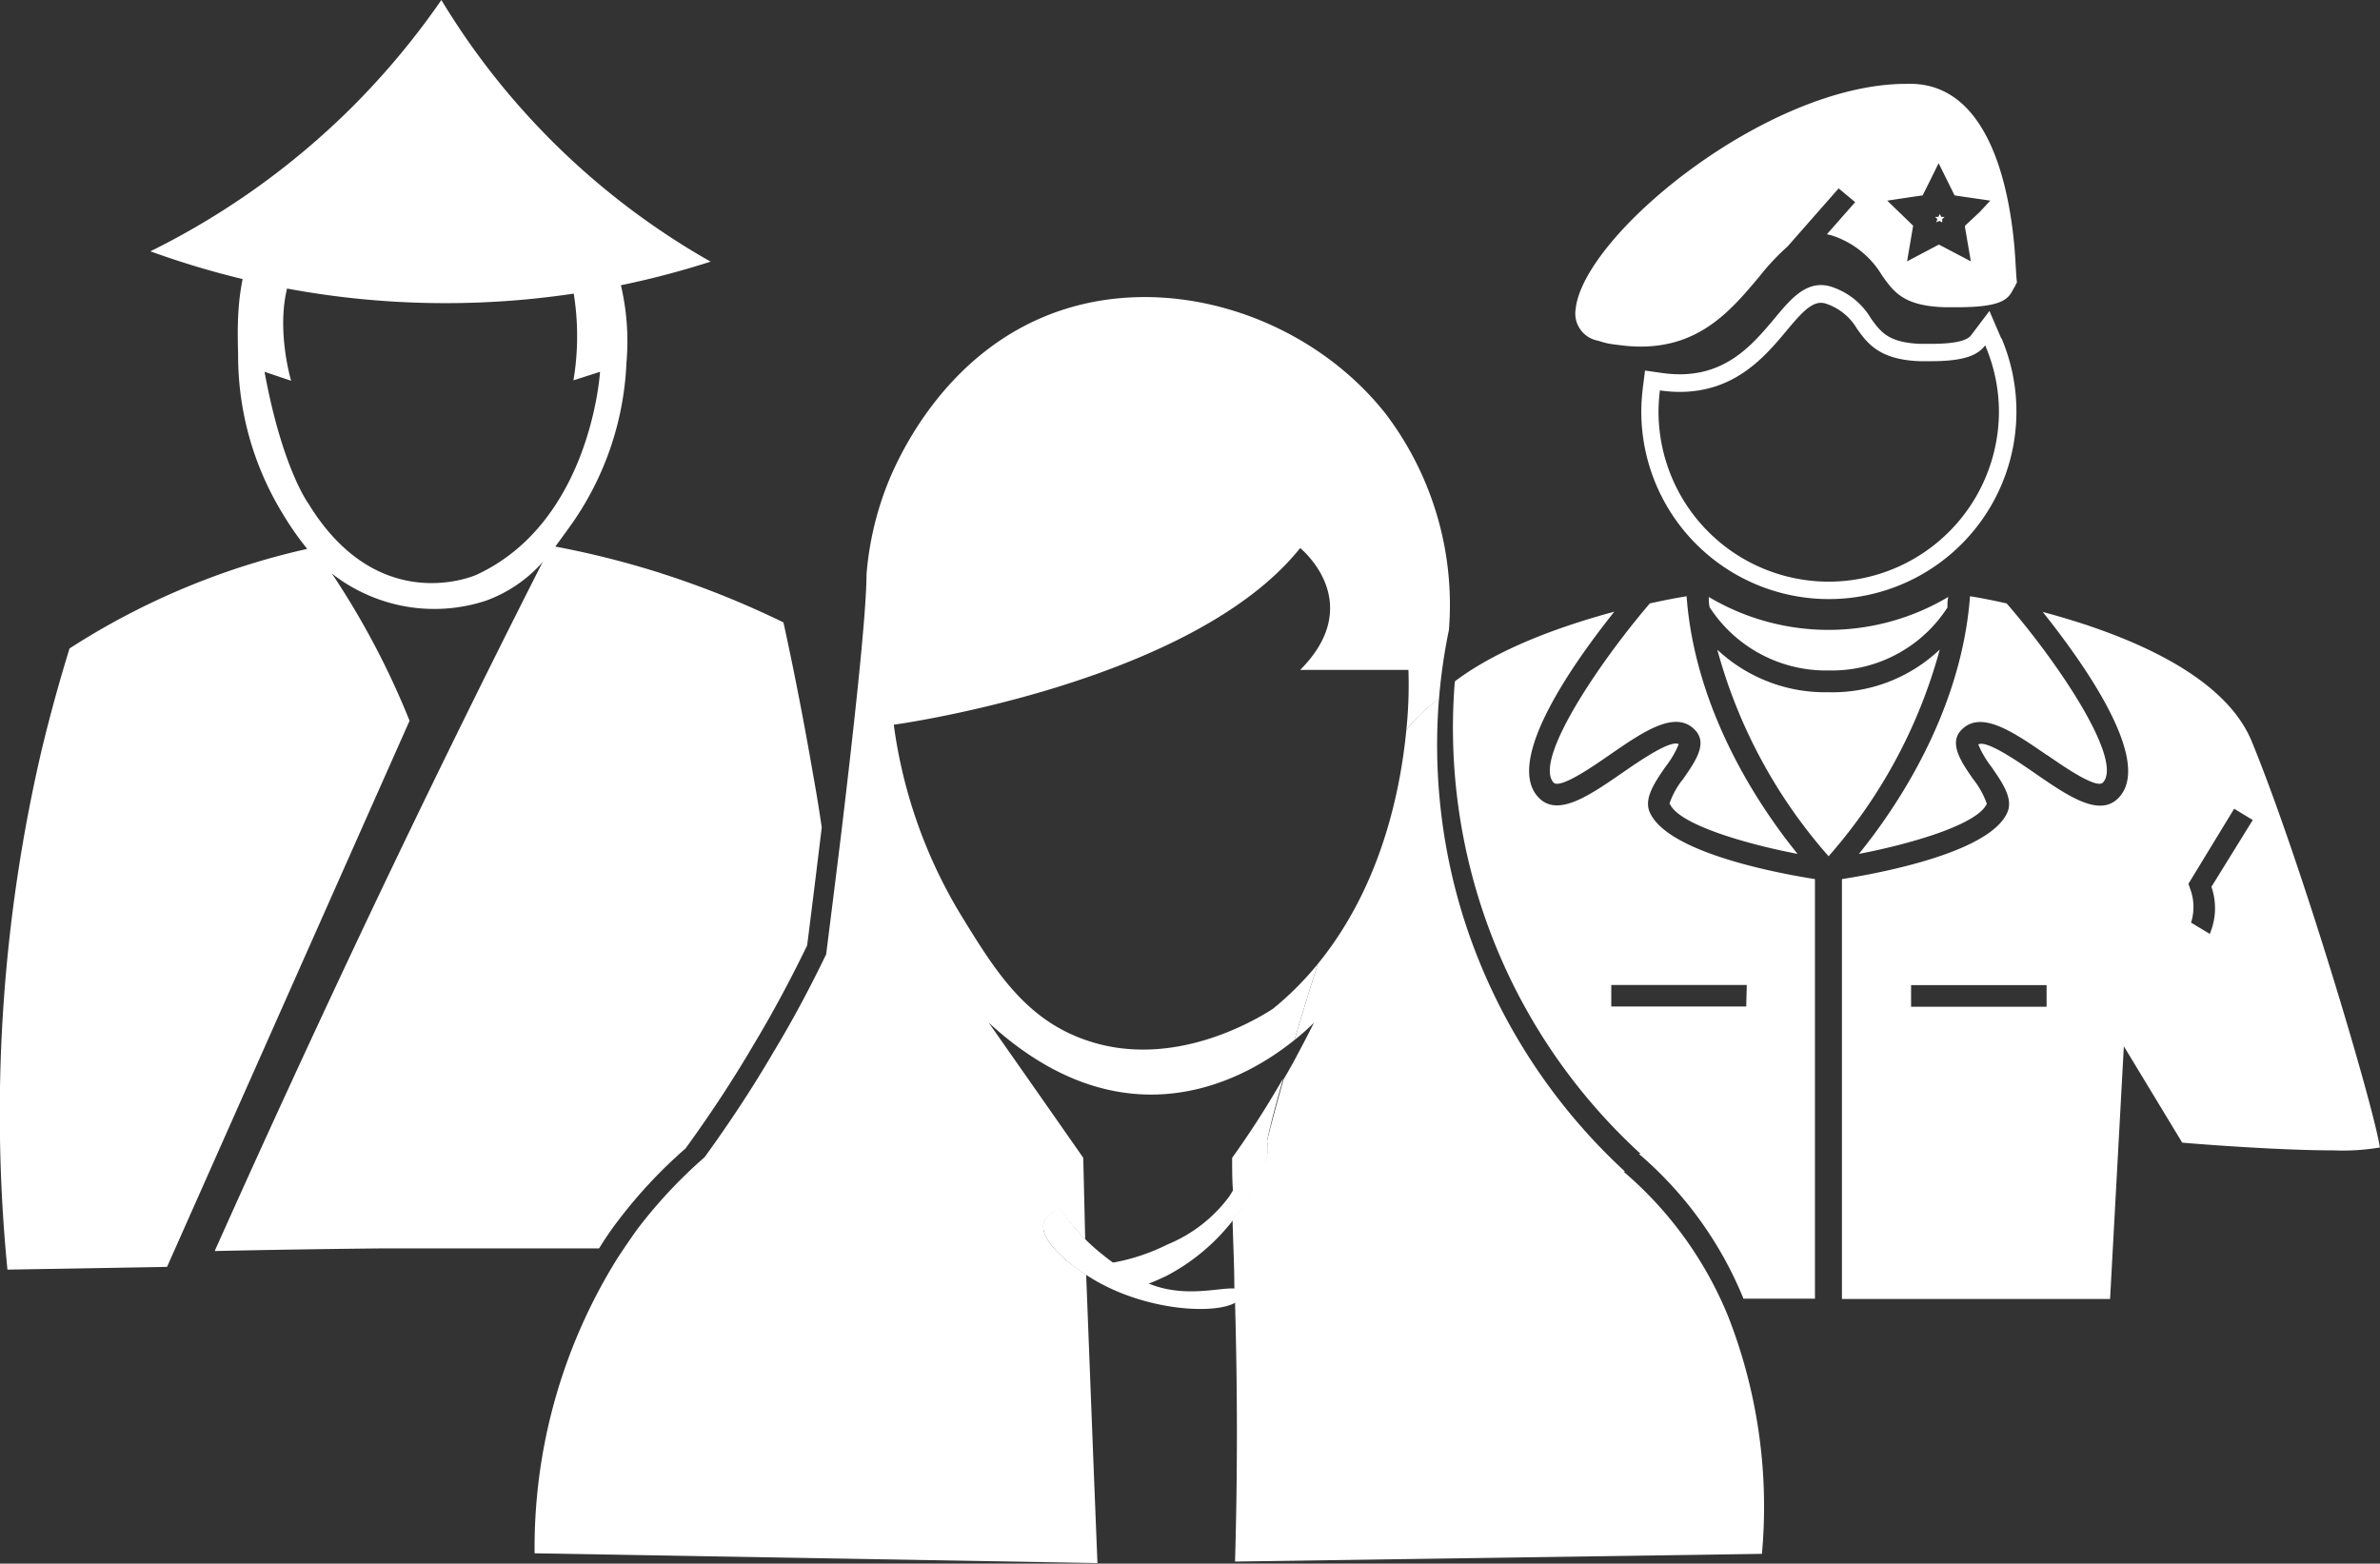
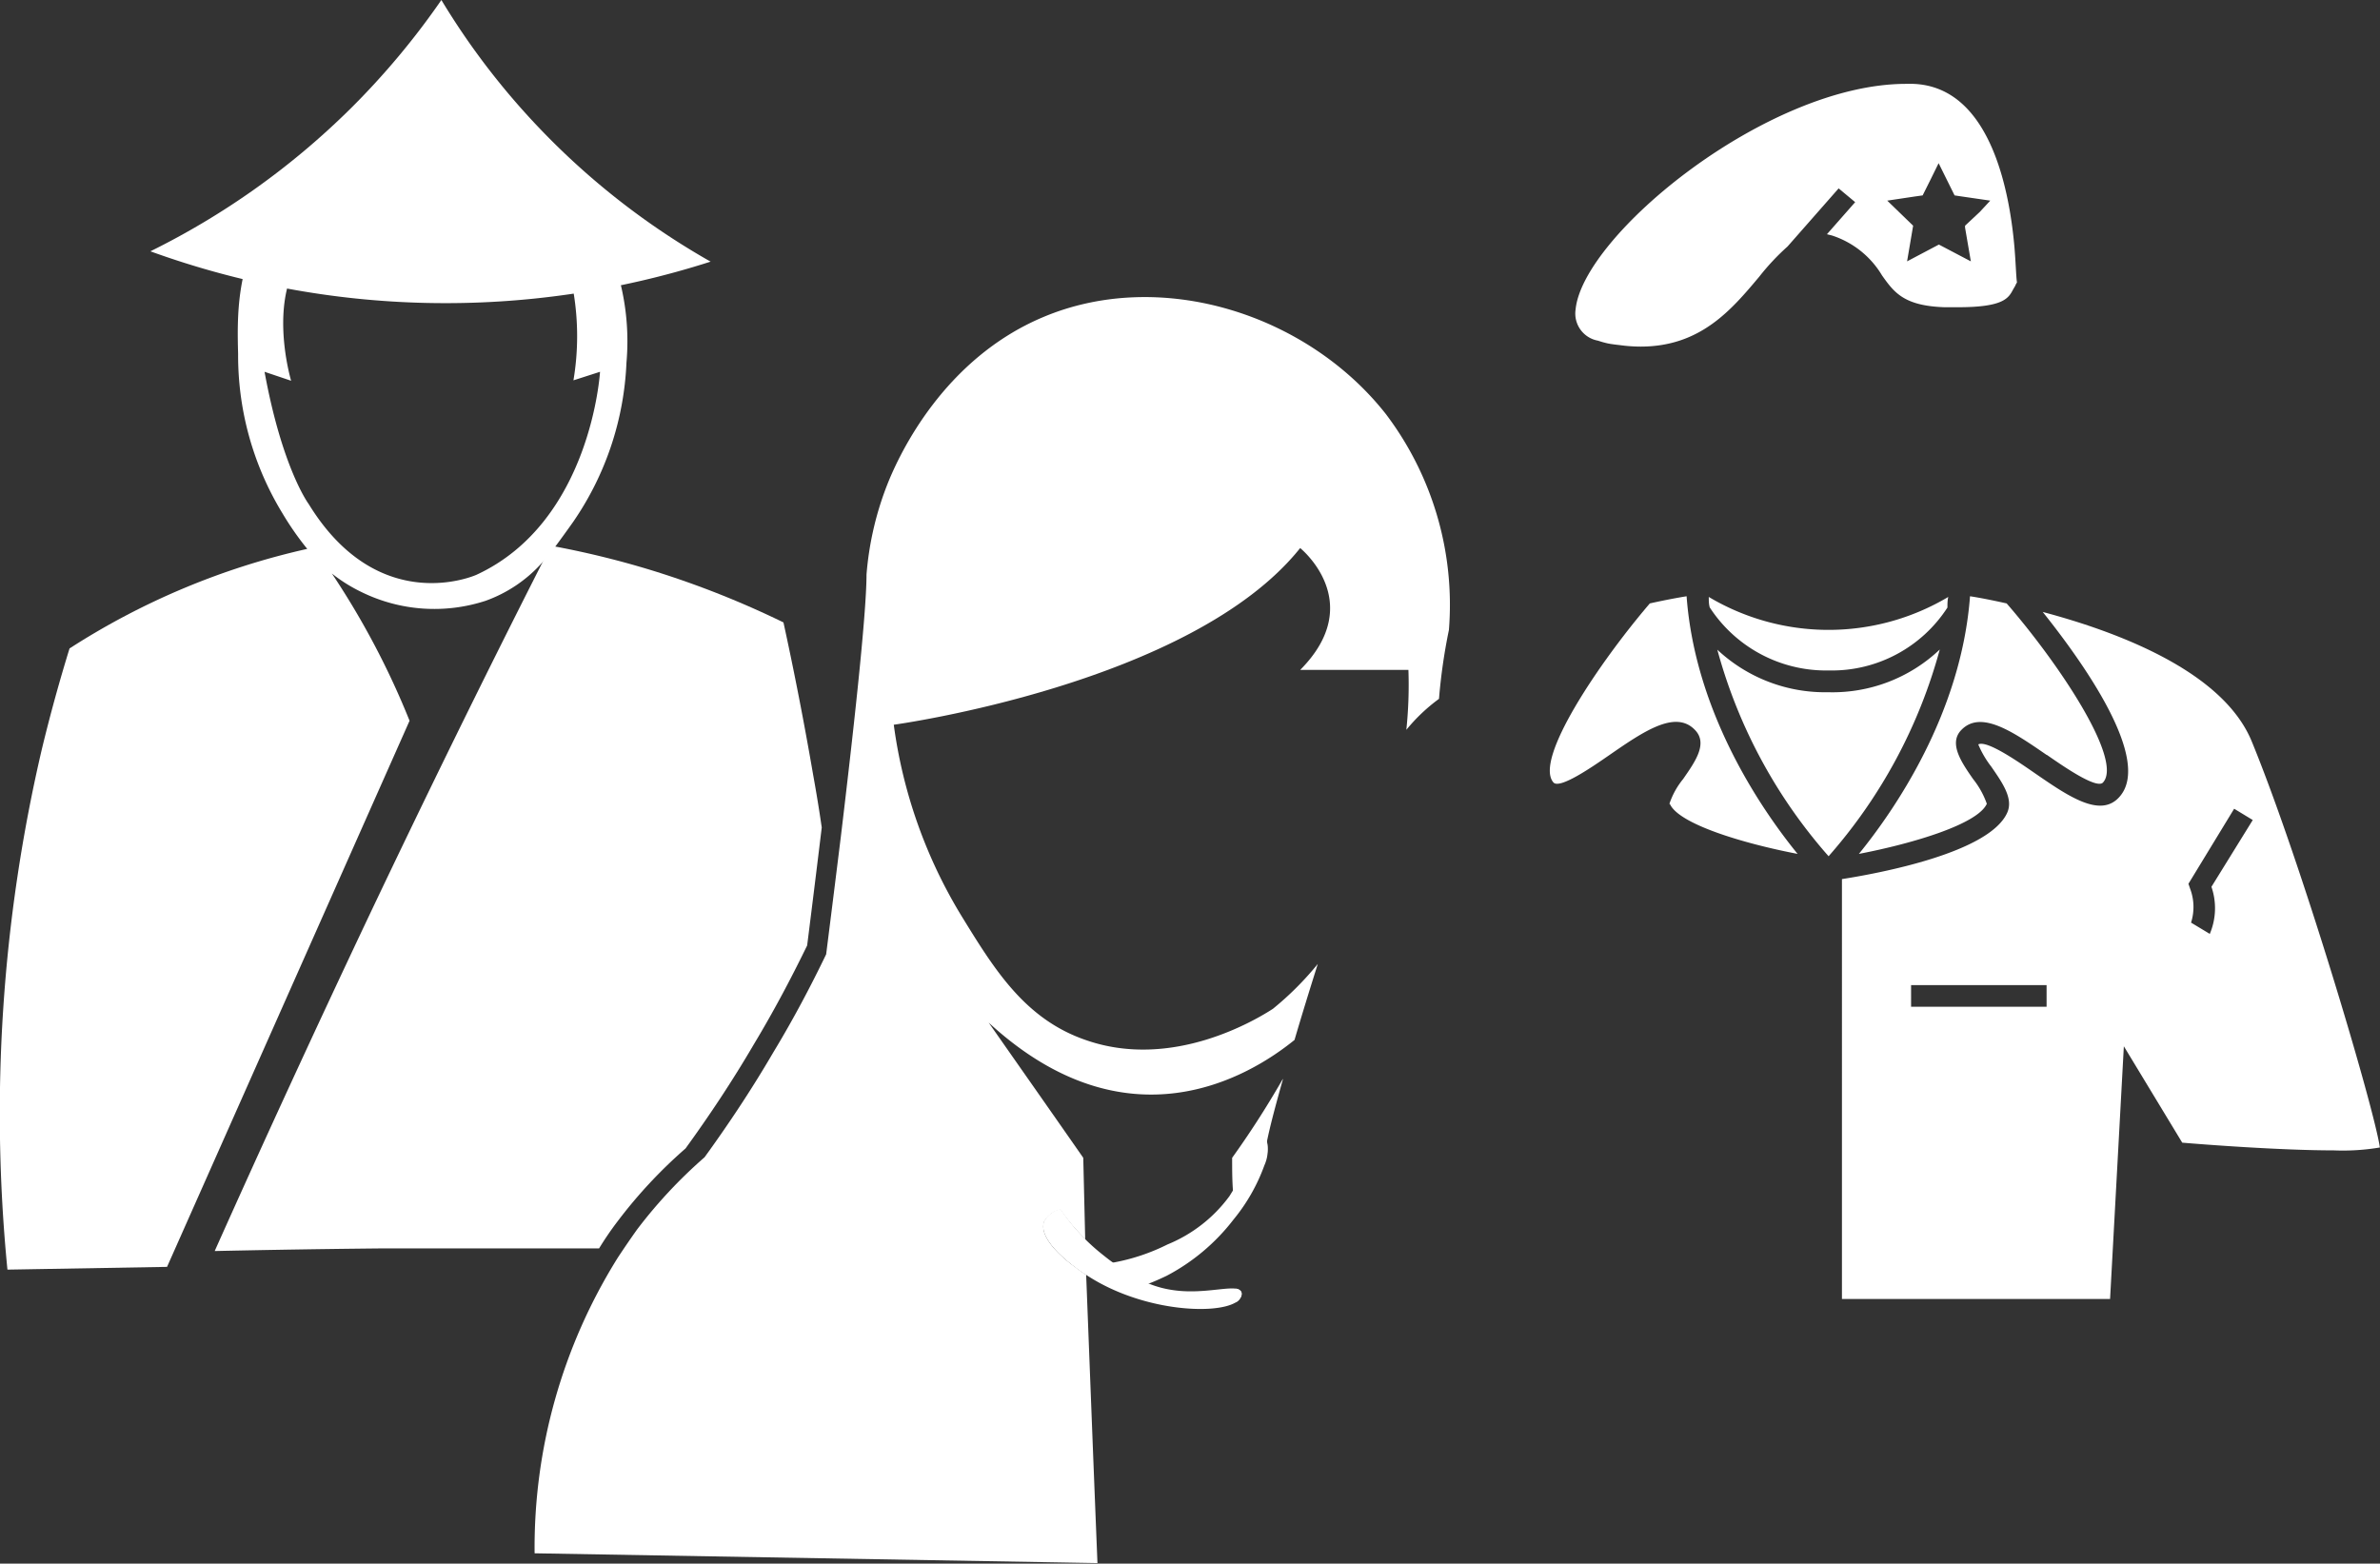
<svg xmlns="http://www.w3.org/2000/svg" id="Layer_1" data-name="Layer 1" viewBox="0 0 172.82 113.55">
  <rect x="0" y="0" width="172.82" height="113.55" fill="#333333" stroke="none" />
  <defs>
    <style>.cls-1{fill:#fff;}</style>
  </defs>
  <title>0</title>
  <path class="cls-1" d="M44.21,18a14.53,14.53,0,0,0-7.05-7.69,14.09,14.09,0,0,0-17.95,5.77c-2,3.46-2,6.75-1.92,9.62A22,22,0,0,0,20.5,37.26a21.64,21.64,0,0,0,1.81,2.6A53.33,53.33,0,0,0,5.05,47.09c-.72,2.33-1.39,4.75-2,7.27A116.14,116.14,0,0,0,.54,92.2L12.13,92,29.74,52.34A58.53,58.53,0,0,0,24.1,41.65,11.43,11.43,0,0,0,26.26,43a12,12,0,0,0,9,.63,10.05,10.05,0,0,0,4.16-2.83h0c.36-.4.69-.82,1-1.24s.82-1.12,1.22-1.69a22,22,0,0,0,3.85-11.54A17.73,17.73,0,0,0,44.21,18ZM34.6,41.74s-7.06,3.2-12.18-5.13c0,0-1.92-2.56-3.21-9.61l1.93.65S19.21,21.23,22.42,18c0,0,9.62,5.12,17.3,0a3.19,3.19,0,0,1,1.92,3.2,19.38,19.38,0,0,1,0,6.42L43.57,27S42.93,37.89,34.6,41.74Z" />
  <path class="cls-1" d="M59.67,60.09c-.58,4.79-1.06,8.57-1.06,8.57-1.09,2.24-2.34,4.63-3.83,7.11-1.67,2.86-3.37,5.38-5,7.63a35,35,0,0,0-4.91,5.26c-.49.64-.94,1.3-1.37,2q-7.87,0-15.91,0-6,.06-12,.19,5.31-11.88,11.09-24.1Q33,53.43,39.39,40.84s0,0,0,0c.2-.41.4-.81.61-1.21l.32.06a64.94,64.94,0,0,1,7.11,1.76,66.8,66.8,0,0,1,9.46,3.75q1.18,5.4,2.17,11.15Q59.4,58.23,59.67,60.09Z" />
  <path class="cls-1" d="M32.05,0a55.61,55.61,0,0,1-6.61,7.9A55.69,55.69,0,0,1,10.92,18.25,62.77,62.77,0,0,0,31,22,62.93,62.93,0,0,0,51.6,19,53.93,53.93,0,0,1,38.66,8.77,53.33,53.33,0,0,1,32.05,0Z" />
-   <path class="cls-1" d="M119.8,59c-.45-1,.33-2.15,1.16-3.35a6.72,6.72,0,0,0,.94-1.61c-.6-.33-2.85,1.22-4.08,2.07-2.45,1.69-4.77,3.3-6.15,1.75-2.42-2.69,2.65-9.8,5.55-13.44-3.69,1-8.3,2.59-11.58,5.06a41.91,41.91,0,0,0,13.49,34.31H119a27.43,27.43,0,0,1,7.6,10.52h5.19V63.84C129,63.4,121.1,61.91,119.8,59Zm7,14.09H117V71.53h9.84Z" />
-   <path class="cls-1" d="M145.32,24.58l-.86-2-1.32,1.75c-.14.17-.48.64-2.92.64h-.78c-2.32-.09-2.87-.86-3.58-1.84A5.2,5.2,0,0,0,133,20.83a2.58,2.58,0,0,0-.76-.13c-1.36,0-2.33,1.15-3.43,2.48-1.51,1.79-3.37,4-6.83,4a8.93,8.93,0,0,1-1.26-.09l-1.27-.18-.16,1.27a15.54,15.54,0,0,0-.11,1.7,13.62,13.62,0,1,0,26.16-5.31ZM132.78,42.24a12.36,12.36,0,0,1-12.35-12.35,13.13,13.13,0,0,1,.1-1.54,10.17,10.17,0,0,0,1.43.11c4.05,0,6.21-2.58,7.79-4.47.91-1.09,1.69-2,2.47-2a1.23,1.23,0,0,1,.36.06,4.09,4.09,0,0,1,2.26,1.82c.76,1.06,1.61,2.25,4.56,2.36l.82,0c2.5,0,3.41-.47,3.93-1.15a12.23,12.23,0,0,1,1,4.81A12.37,12.37,0,0,1,132.78,42.24Z" />
  <path class="cls-1" d="M121.26,58.39c.65,1.45,5.27,2.85,9.27,3.62C128,58.9,123.1,51.86,122.47,43.3c-.62.1-1.55.27-2.67.52-3.73,4.36-8.43,11.36-7,13,.45.51,2.81-1.12,4.08-2,2.45-1.69,4.76-3.28,6.18-1.83,1,1,0,2.36-.84,3.58a5.68,5.68,0,0,0-1,1.81Z" />
  <path class="cls-1" d="M146.28,18c-.36-4.2-1.78-11.71-7.36-11.91h-.51c-10.1,0-23.47,11-24,16.38a2,2,0,0,0,1.63,2.27,6.35,6.35,0,0,0,.76.21c.28.05.53.08.8.11a11.48,11.48,0,0,0,1.53.11c4.36,0,6.61-2.69,8.61-5.07a17.07,17.07,0,0,1,2.06-2.2l3.71-4.22,1.2,1-2.05,2.33.36.09A6.6,6.6,0,0,1,136.66,20c.88,1.24,1.59,2.21,4.53,2.31l1,0c3.33,0,3.66-.67,4-1.31l.14-.24a1.49,1.49,0,0,1,.13-.25C146.4,20.16,146.38,19.23,146.28,18Zm-2.52-2.61-1.07,1,0,.14.42,2.45-2.32-1.22-2.31,1.22.44-2.59-1.88-1.82,2-.3.57-.08.56-1.12.6-1.22,1.06,2.14.1.2.33.05,2.26.33Z" />
  <path class="cls-1" d="M140.85,47.17a11.32,11.32,0,0,1-8.07,3.1h-.42a11.44,11.44,0,0,1-7.66-3.09,37.53,37.53,0,0,0,8.08,15,37.6,37.6,0,0,0,8.07-15Z" />
  <path class="cls-1" d="M124.08,43.35c0,.26,0,.51.07.76a10.08,10.08,0,0,0,8.55,4.58h.15a10,10,0,0,0,8.56-4.57c0-.26,0-.51.06-.77a17,17,0,0,1-17.39,0Z" />
  <path class="cls-1" d="M163.51,53.85c-2.08-5.08-9.66-7.94-15.18-9.41,2.9,3.63,8,10.75,5.56,13.44-1.38,1.55-3.71-.06-6.16-1.75-1.23-.85-3.47-2.4-4.08-2.07a7.08,7.08,0,0,0,.94,1.61c.83,1.2,1.62,2.33,1.16,3.35-1.29,2.89-9.19,4.38-12,4.82V94.33h19.47l1-18.35,4.24,7c1.53.13,7.11.56,11,.56a16.21,16.21,0,0,0,3.35-.21C172.41,80.51,167.09,62.56,163.51,53.85Zm-14.9,19.26h-9.84V71.54h9.84Zm11.85-5.29L159.1,67a3.75,3.75,0,0,0-.07-2.47l-.12-.35,3.32-5.45,1.35.82-3,4.85A4.77,4.77,0,0,1,160.46,67.82Z" />
  <path class="cls-1" d="M148.63,54.82c1.27.88,3.63,2.51,4.08,2,1.47-1.64-3.22-8.65-7-13-1.12-.25-2-.42-2.66-.52-.64,8.56-5.54,15.6-8.07,18.71,4-.77,8.63-2.17,9.29-3.64a6.12,6.12,0,0,0-1-1.8c-.84-1.21-1.8-2.6-.84-3.57,1.42-1.45,3.74.14,6.18,1.82Z" />
-   <path class="cls-1" d="M140.6,16.15l.22-.11.21.11,0-.24.17-.16-.24,0-.1-.21-.11.21-.24,0,.17.16Z" />
  <path class="cls-1" d="M90.14,93.83a.5.5,0,0,0-.43-.24c0,.34,0,.65,0,1a.84.84,0,0,0,.38-.39A.49.49,0,0,0,90.14,93.83Zm3-15.46c-1.2,2.09-2.44,4-3.67,5.71h0c0,.79,0,1.6.06,2.39v0c0,.67,0,1.35,0,2a13.27,13.27,0,0,0,2.23-3.92A2.71,2.71,0,0,0,92,82.88C92.23,81.74,92.65,80.18,93.16,78.37ZM78.81,90h0A13.69,13.69,0,0,1,77,87.84a1.78,1.78,0,0,0-1.19.9C75.4,90,77.57,91.66,78.06,92c.26.21.54.4.81.58h0Z" />
  <path class="cls-1" d="M105.21,45.75a41.47,41.47,0,0,0-.72,5A12.83,12.83,0,0,0,102.12,53a31.52,31.52,0,0,0,.15-4.35H94.41c4.89-4.92,0-8.85,0-8.85C86.52,49.68,64.9,52.63,64.9,52.63a35.78,35.78,0,0,0,4.92,13.89c2.39,3.89,4.6,7.48,9,9,6.33,2.23,12.45-1.51,13.61-2.26A22.37,22.37,0,0,0,95.69,70c-.6,1.9-1.18,3.78-1.69,5.52-3.3,2.68-12.15,8-22.21-1.26,2.29,3.27,4.57,6.52,6.87,9.82h0l.14,5.9A13.69,13.69,0,0,1,77,87.84a1.78,1.78,0,0,0-1.19.9C75.4,90,77.57,91.66,78.06,92c.26.21.54.4.81.58.27,7,.54,14,.82,20.93l-40.87-.71A39.7,39.7,0,0,1,44.88,91.3c.43-.65.88-1.31,1.37-2a35,35,0,0,1,4.91-5.26c1.63-2.25,3.33-4.77,5-7.63,1.5-2.48,2.75-4.87,3.83-7.11,0,0,.48-3.78,1.07-8.57.84-7,1.86-16.05,1.86-19a22.8,22.8,0,0,1,1.6-6.77c.82-2,4-8.88,11.2-11.92,8.52-3.61,19.14-.28,24.89,7A22.94,22.94,0,0,1,105.21,45.75Z" />
-   <path class="cls-1" d="M127.94,112.84l-38.26.56q.27-9.29,0-18.81h0a.84.84,0,0,0,.38-.39.49.49,0,0,0,0-.36.5.5,0,0,0-.43-.24h0c0-1.67-.09-3.35-.13-5h0a13.27,13.27,0,0,0,2.23-3.92A2.71,2.71,0,0,0,92,82.88c.28-1.14.7-2.7,1.21-4.51.26-.42.49-.85.74-1.29.53-1,1-1.88,1.46-2.81A16.26,16.26,0,0,1,94,75.52c.51-1.74,1.09-3.62,1.69-5.52,4.59-5.62,6-12.55,6.43-17a12.83,12.83,0,0,1,2.37-2.27,42,42,0,0,0,1.69,15.62A42.47,42.47,0,0,0,118,85.08h-.11a27.43,27.43,0,0,1,7.6,10.52A37.91,37.91,0,0,1,127.94,112.84Z" />
  <path class="cls-1" d="M90.11,94.19a.84.84,0,0,1-.38.39h0c-1.53.93-6.91.62-10.86-2-.27-.18-.55-.37-.81-.58-.49-.38-2.66-2.09-2.24-3.3a1.78,1.78,0,0,1,1.19-.9A13.69,13.69,0,0,0,78.81,90h0a14.92,14.92,0,0,0,1.29,1.14c.25.2.5.4.78.59a10.89,10.89,0,0,0,2.55,1.49,7.41,7.41,0,0,0,1.77.47c1.91.28,3.7-.21,4.51-.11h0a.5.5,0,0,1,.43.24A.49.49,0,0,1,90.11,94.19Z" />
  <path class="cls-1" d="M91.81,84.63a13.27,13.27,0,0,1-2.23,3.92s0,0,0,0a14.79,14.79,0,0,1-4.87,4.1c-.21.1-.71.34-1.28.56-.93.34-2.09.59-2.65,0a1.74,1.74,0,0,1-.31-1.45,3.28,3.28,0,0,0,.41-.08,14.68,14.68,0,0,0,3.9-1.31,10.51,10.51,0,0,0,4.49-3.5l.26-.42c1.12-2,1.32-4,2-4a.5.5,0,0,1,.32.17.78.78,0,0,1,.11.18A2.71,2.71,0,0,1,91.81,84.63Z" />
</svg>